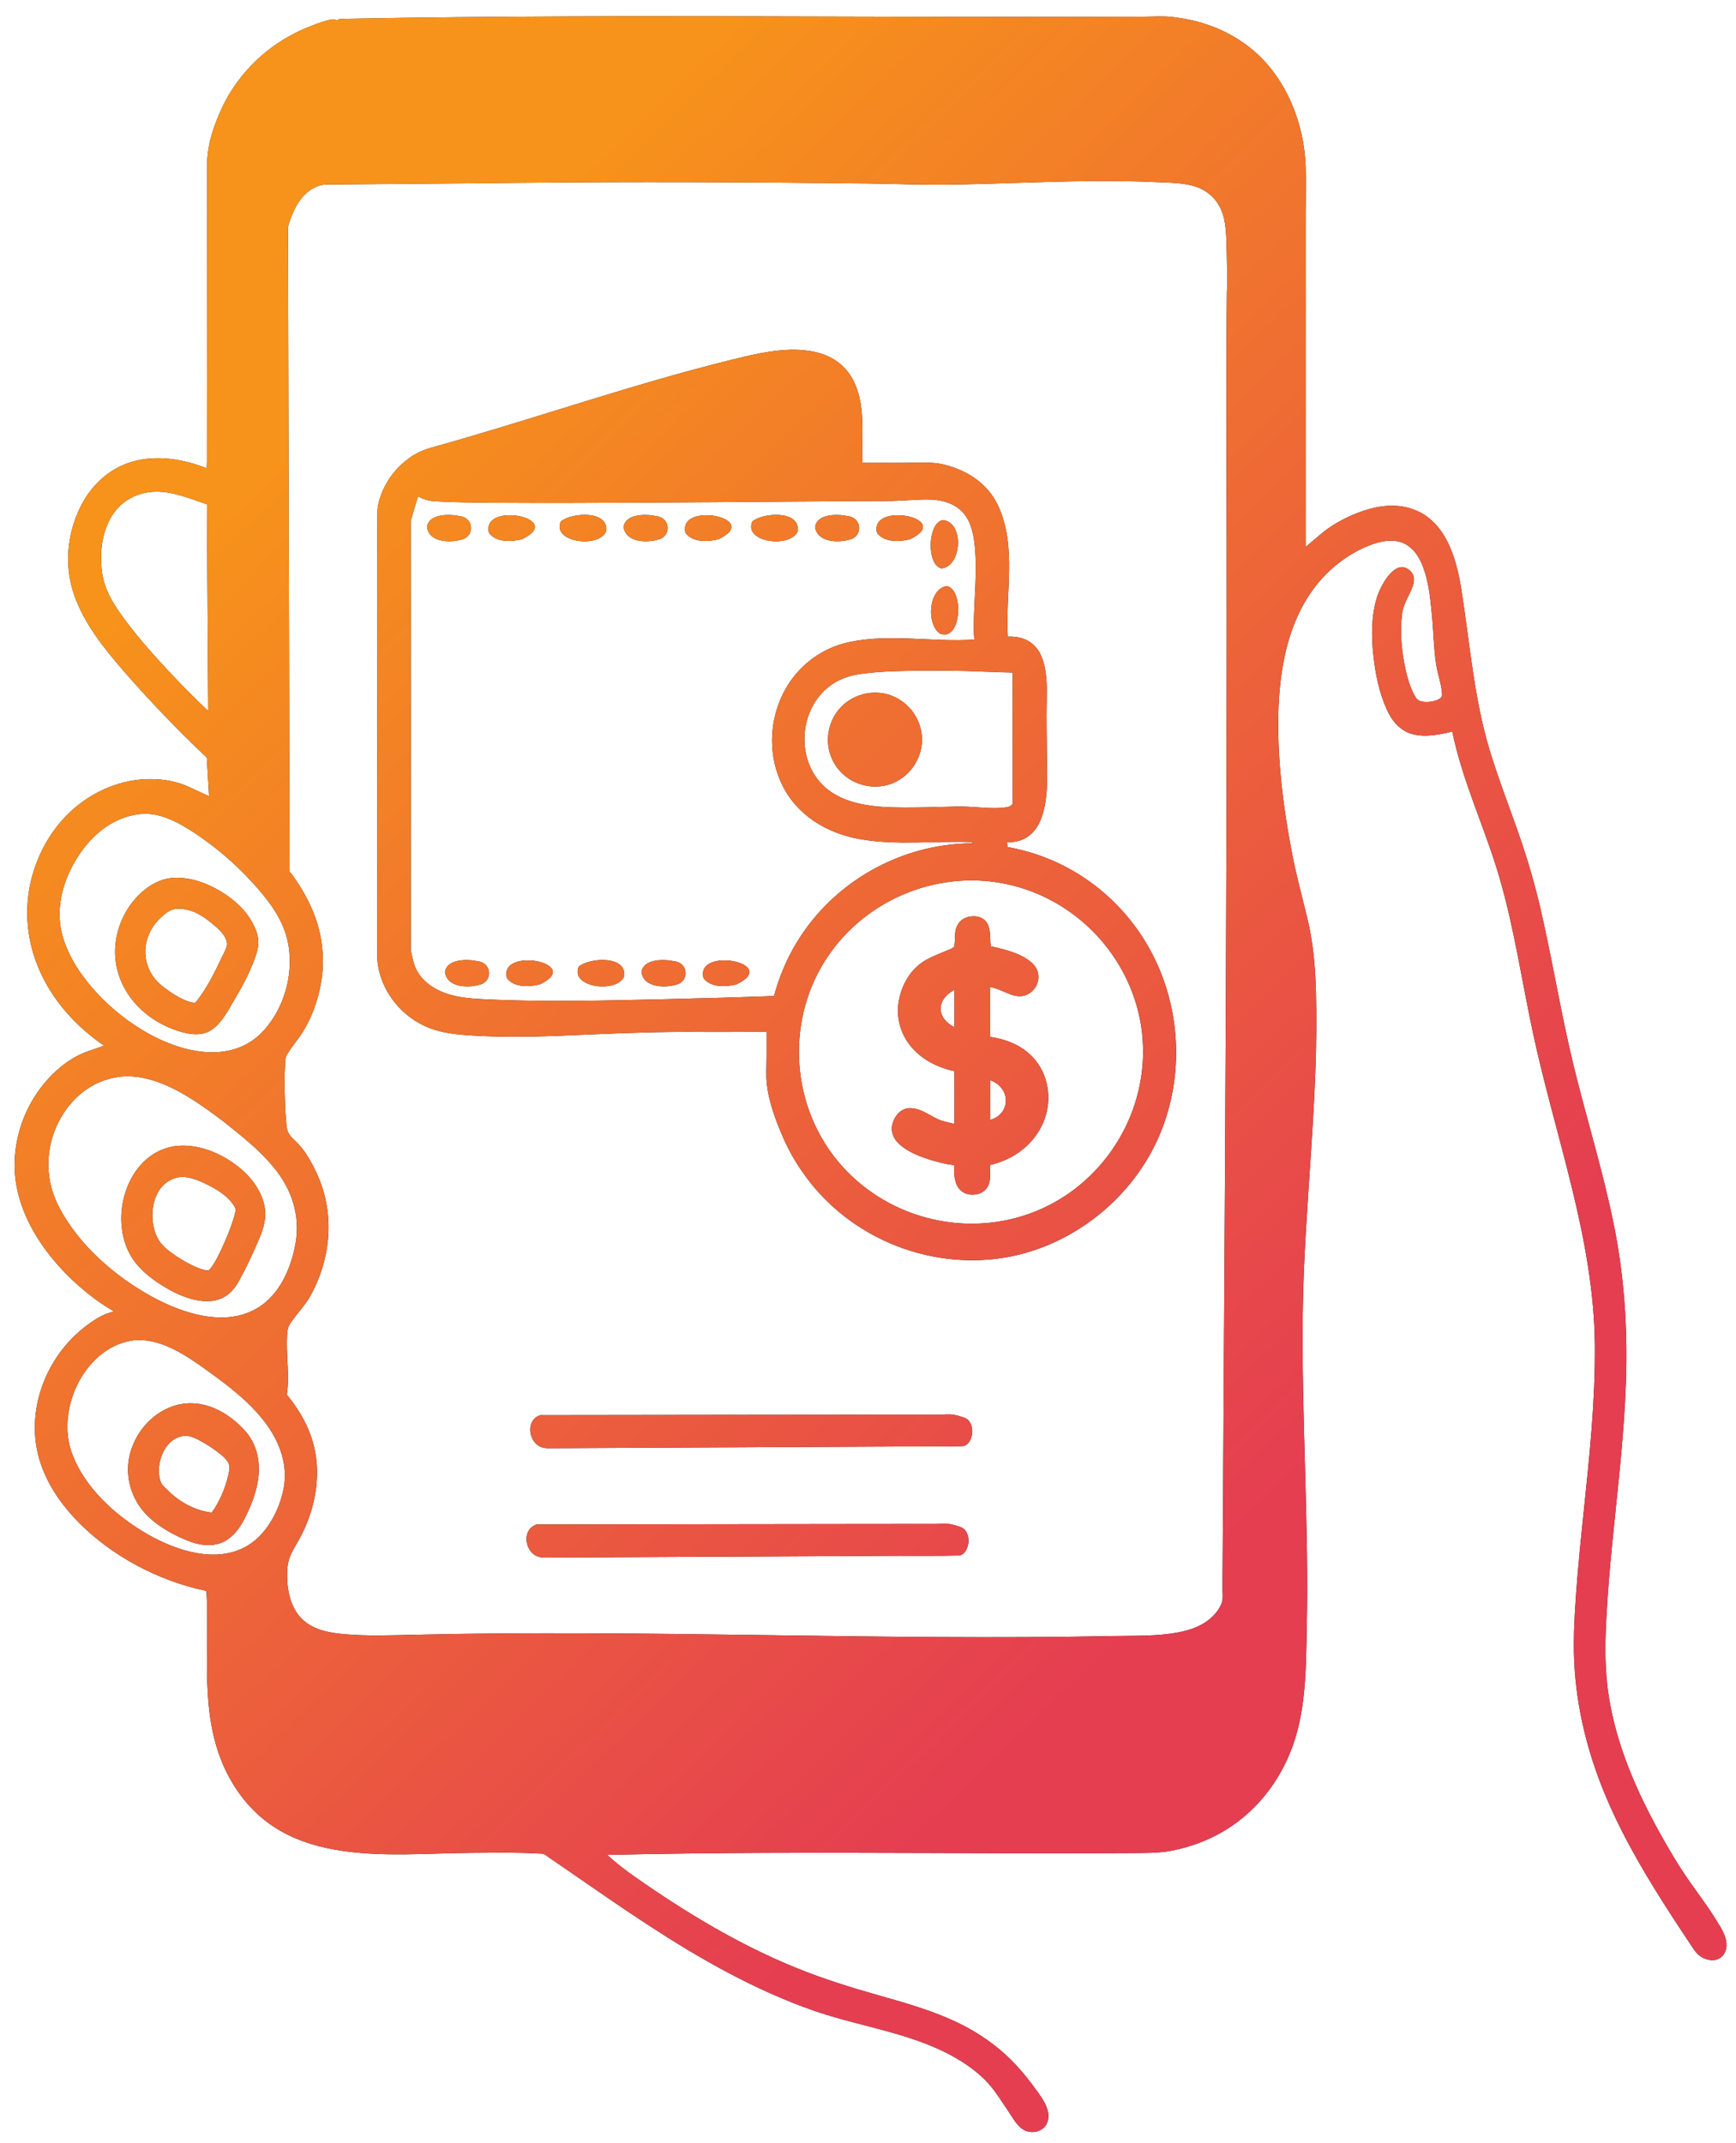
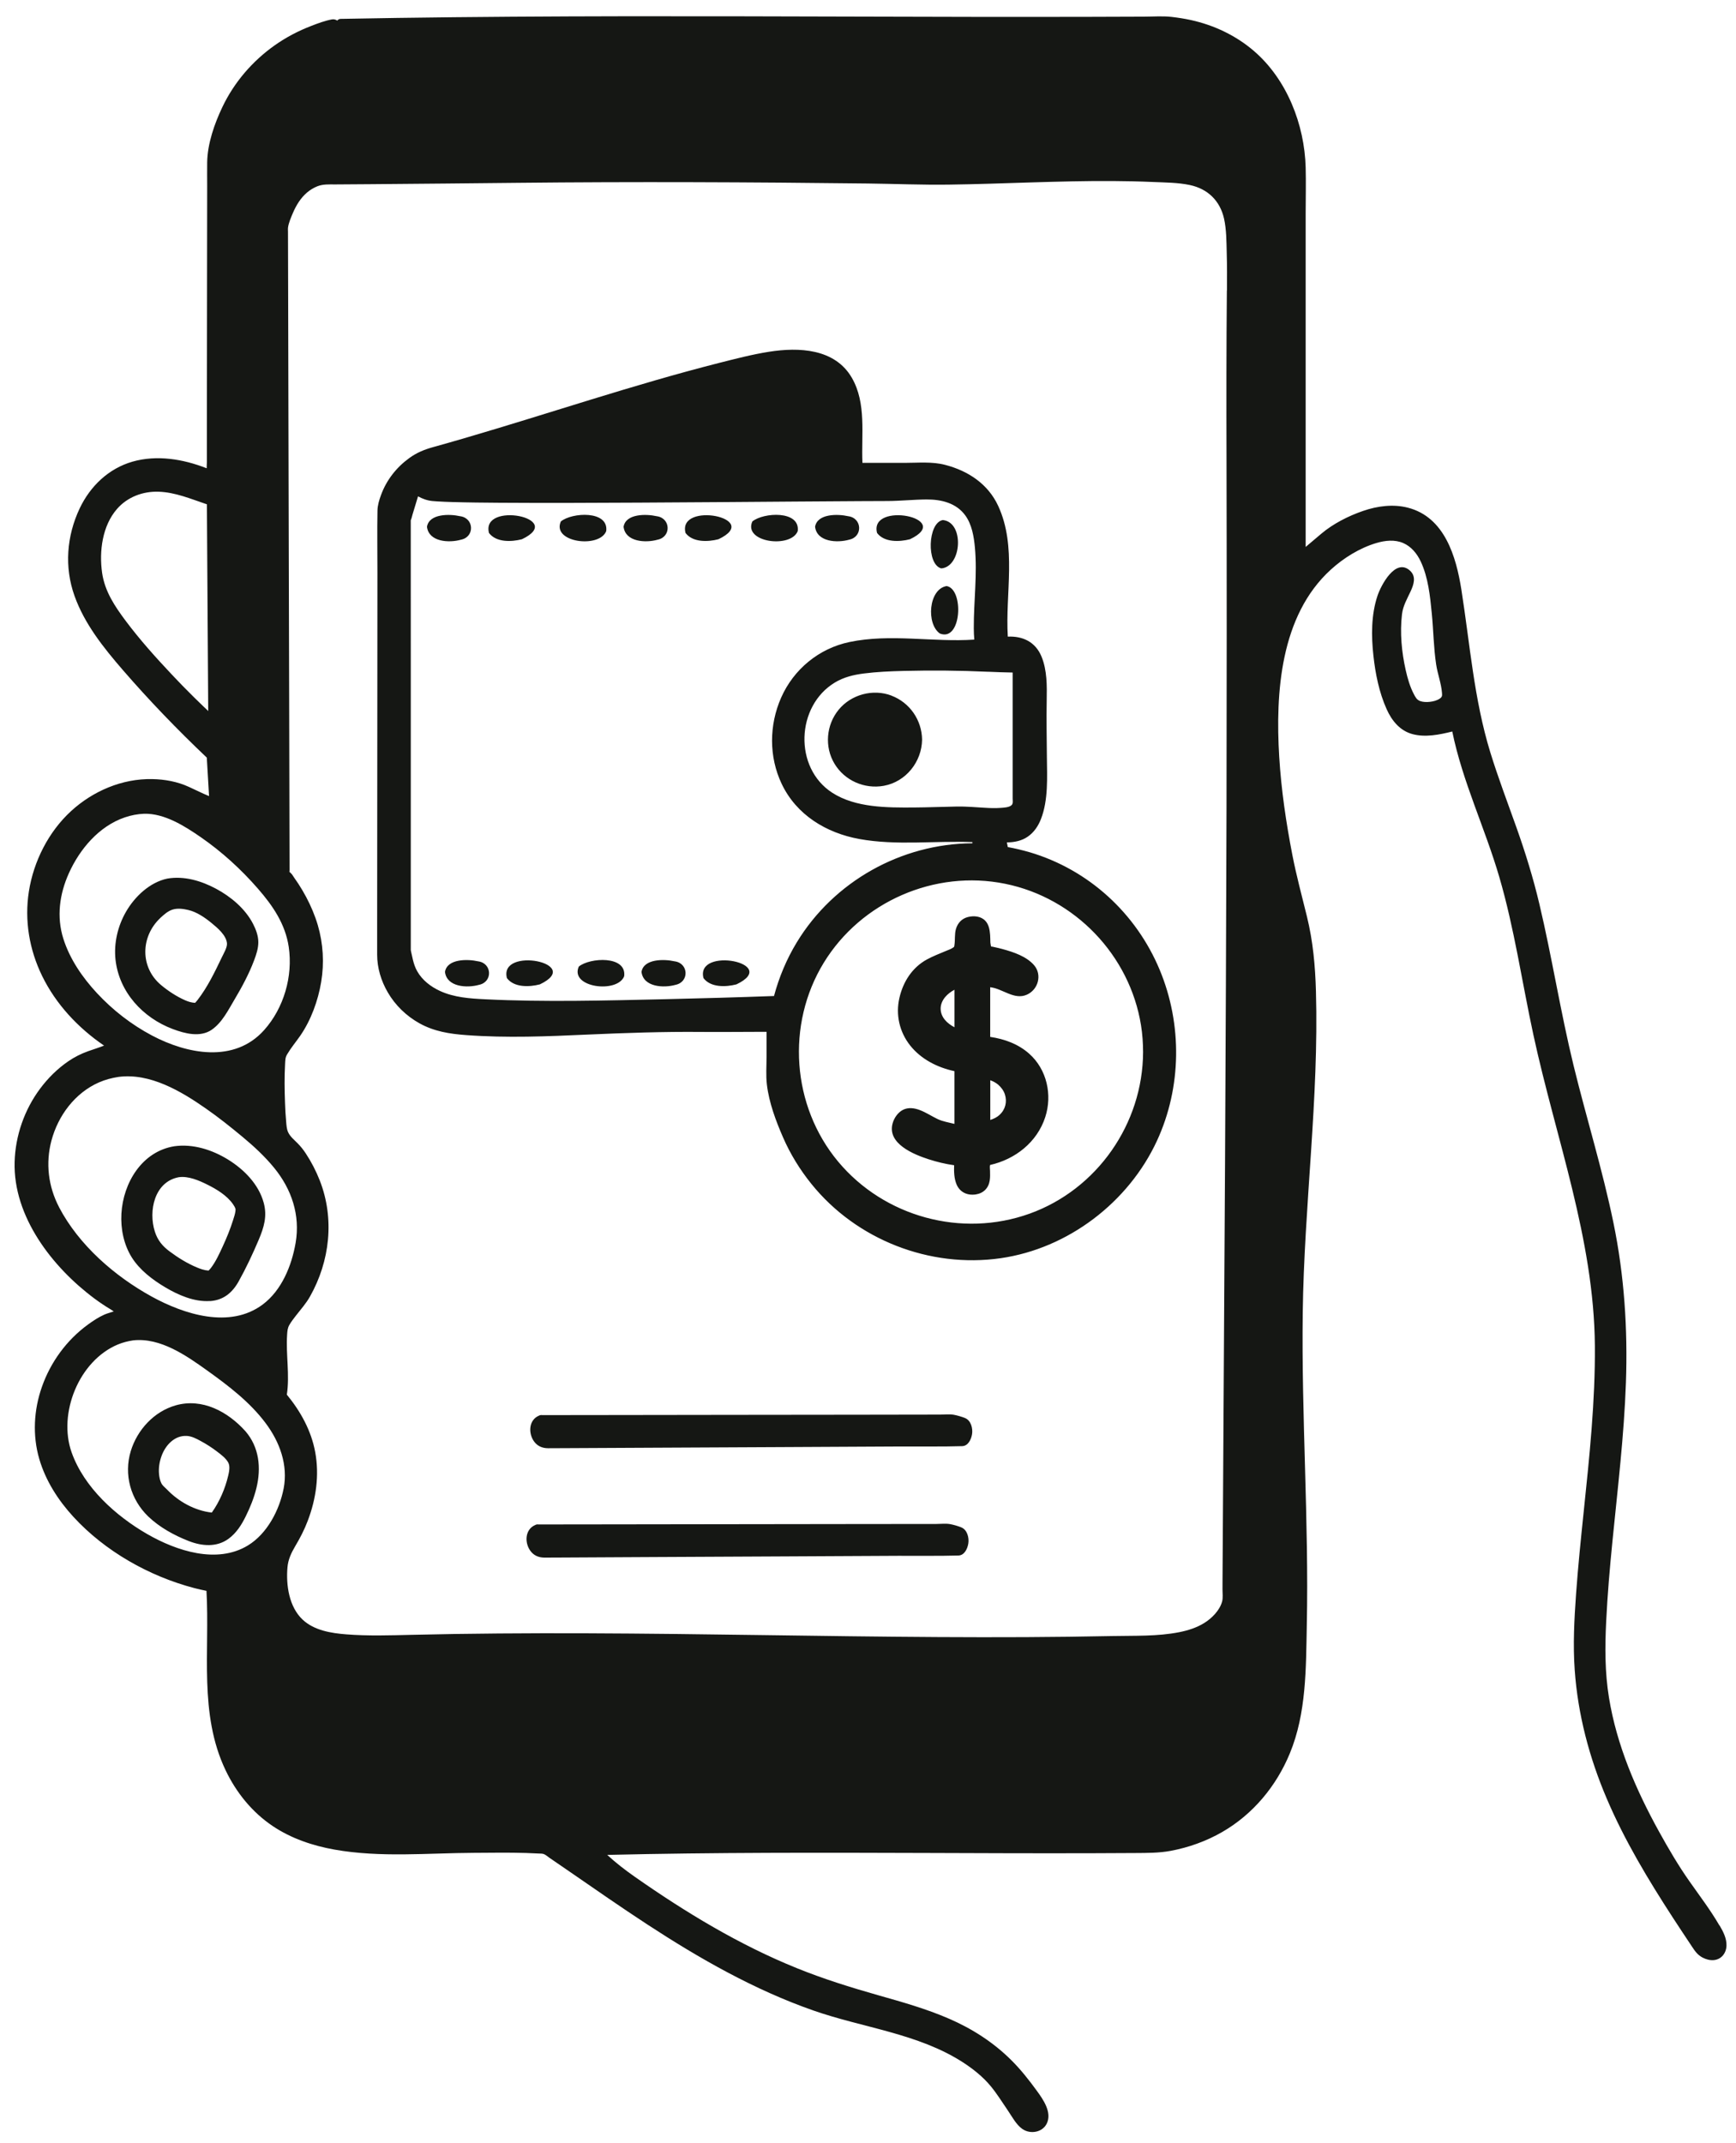
<svg xmlns="http://www.w3.org/2000/svg" width="64" height="79" viewBox="0 0 64 79" fill="none">
  <g clip-path="url(#clip0_878_1195)">
    <path d="M23.097 0.599C25.919 0.597 28.743 0.603 31.565 0.612C34.4 0.621 37.235 0.627 40.07 0.621C40.775 0.619 41.48 0.617 42.185 0.614C42.517 0.613 42.86 0.586 43.19 0.623C43.43 0.651 43.667 0.687 43.903 0.739C44.756 0.927 45.563 1.308 46.227 1.879C47.443 2.925 48.093 4.591 48.135 6.173C48.15 6.731 48.135 7.294 48.135 7.852V20.163C48.325 20.003 48.516 19.841 48.706 19.68C49.146 19.307 49.71 19.021 50.255 18.834C50.781 18.653 51.36 18.576 51.904 18.716C53.259 19.064 53.683 20.519 53.875 21.733C54.192 23.745 54.34 25.774 54.941 27.732C55.229 28.666 55.577 29.581 55.905 30.502C56.236 31.433 56.526 32.372 56.753 33.334C57.219 35.303 57.531 37.307 58.01 39.273C58.484 41.214 59.08 43.123 59.482 45.08C59.882 47.022 60.011 48.992 59.942 50.971C59.873 52.93 59.637 54.878 59.444 56.827C59.347 57.806 59.262 58.788 59.214 59.771C59.167 60.717 59.164 61.652 59.318 62.589C59.603 64.338 60.309 65.976 61.161 67.519C61.512 68.154 61.876 68.776 62.293 69.368C62.667 69.9 63.065 70.423 63.391 70.986L63.396 70.983C63.528 71.209 63.659 71.46 63.649 71.73C63.639 71.999 63.466 72.229 63.188 72.259C63.042 72.273 62.899 72.234 62.77 72.167C62.584 72.07 62.49 71.932 62.378 71.763C62.142 71.409 61.908 71.056 61.676 70.7C60.764 69.295 59.895 67.854 59.237 66.31C58.592 64.8 58.17 63.207 58.054 61.567C57.987 60.629 58.037 59.692 58.104 58.756C58.177 57.746 58.28 56.738 58.385 55.731C58.597 53.696 58.813 51.656 58.797 49.607C58.764 45.664 57.354 41.961 56.53 38.147C56.111 36.21 55.83 34.234 55.273 32.329C54.746 30.524 53.917 28.814 53.54 26.967C53.067 27.085 52.549 27.19 52.077 27.064C51.612 26.942 51.309 26.567 51.12 26.143C50.843 25.525 50.706 24.842 50.633 24.173C50.552 23.448 50.549 22.666 50.782 21.966C50.911 21.578 51.446 20.553 51.98 21.036C52.221 21.255 52.12 21.549 52.002 21.805C51.871 22.086 51.724 22.332 51.686 22.645C51.606 23.322 51.673 24.036 51.822 24.698C51.891 25.006 51.979 25.315 52.127 25.596C52.185 25.706 52.232 25.798 52.353 25.844C52.464 25.884 52.596 25.886 52.714 25.873C52.836 25.86 52.974 25.826 53.078 25.755C53.167 25.694 53.17 25.65 53.161 25.544C53.133 25.188 52.999 24.848 52.946 24.497C52.852 23.877 52.846 23.241 52.785 22.617C52.723 21.978 52.653 21.282 52.374 20.693C52.238 20.407 52.03 20.15 51.733 20.02C51.416 19.883 51.059 19.924 50.737 20.02C50.124 20.203 49.535 20.569 49.064 20.998C47.197 22.696 47.018 25.544 47.16 27.897C47.234 29.114 47.413 30.324 47.645 31.52C47.794 32.285 47.996 33.032 48.182 33.788C48.406 34.701 48.488 35.607 48.514 36.544C48.626 40.505 48.078 44.447 48.027 48.405C47.977 52.241 48.256 56.074 48.177 59.91C48.145 61.491 48.166 63.154 47.551 64.639C47.054 65.845 46.194 66.884 45.055 67.539C44.469 67.876 43.821 68.108 43.157 68.232C42.724 68.312 42.297 68.309 41.858 68.312C41.35 68.315 40.842 68.318 40.335 68.319C38.303 68.325 36.269 68.318 34.237 68.31C30.287 68.297 26.335 68.287 22.386 68.381C22.704 68.675 23.049 68.94 23.404 69.189C25.273 70.498 27.256 71.699 29.376 72.556C30.356 72.953 31.361 73.266 32.378 73.555C33.257 73.804 34.141 74.052 34.982 74.417C35.832 74.784 36.616 75.286 37.274 75.939C37.627 76.288 37.934 76.678 38.225 77.078C38.458 77.397 38.788 77.87 38.593 78.28C38.434 78.614 37.982 78.689 37.688 78.483C37.461 78.324 37.302 78.016 37.148 77.791C36.945 77.496 36.755 77.186 36.527 76.91C36.242 76.564 35.877 76.273 35.501 76.029C33.846 74.961 31.813 74.756 29.986 74.117C27.805 73.354 25.785 72.2 23.858 70.941C22.887 70.307 21.934 69.642 20.979 68.984C20.738 68.819 20.498 68.653 20.256 68.488C20.191 68.443 20.122 68.378 20.047 68.35C19.988 68.329 19.913 68.333 19.85 68.33C19.697 68.323 19.544 68.315 19.39 68.31C18.754 68.29 18.116 68.302 17.48 68.305C15.767 68.312 14.027 68.487 12.329 68.185C11.528 68.042 10.738 67.776 10.059 67.321C9.297 66.811 8.711 66.086 8.317 65.261C7.325 63.184 7.738 60.865 7.612 58.647C7.46 58.617 7.308 58.582 7.157 58.543C5.493 58.104 3.873 57.188 2.707 55.919C2.144 55.306 1.681 54.586 1.447 53.782C1.194 52.913 1.245 51.979 1.545 51.127C1.866 50.212 2.458 49.4 3.245 48.828C3.433 48.691 3.636 48.557 3.849 48.462C3.959 48.414 4.079 48.386 4.194 48.346C4.143 48.313 4.099 48.283 4.087 48.275C3.877 48.151 3.677 48.015 3.482 47.871C1.933 46.718 0.482 44.854 0.539 42.834C0.565 41.869 0.901 40.907 1.479 40.133C1.77 39.743 2.117 39.399 2.519 39.123C2.746 38.967 2.989 38.846 3.248 38.753C3.444 38.683 3.643 38.623 3.836 38.546C2.879 37.892 2.062 37.022 1.552 35.976C1.08 35.008 0.897 33.928 1.065 32.861C1.239 31.753 1.789 30.663 2.62 29.901C3.429 29.16 4.505 28.699 5.612 28.721C6.073 28.729 6.54 28.814 6.96 29.007C7.141 29.09 7.321 29.177 7.504 29.261C7.571 29.291 7.638 29.32 7.707 29.348C7.679 28.875 7.651 28.402 7.624 27.93C6.54 26.901 5.503 25.826 4.524 24.695C3.815 23.875 3.116 23.001 2.748 21.97C2.367 20.906 2.456 19.758 2.939 18.739C3.327 17.922 4.004 17.272 4.883 17.019C5.785 16.761 6.752 16.924 7.612 17.26C7.616 17.258 7.619 17.255 7.622 17.254C7.617 17.178 7.627 17.098 7.627 17.026V16.51C7.628 15.983 7.628 15.458 7.628 14.932C7.631 13.493 7.632 12.053 7.633 10.613C7.635 9.363 7.637 8.112 7.638 6.861C7.638 6.568 7.634 6.276 7.638 5.984C7.649 5.294 7.905 4.562 8.199 3.945C8.632 3.036 9.303 2.254 10.126 1.672C10.544 1.376 11.002 1.137 11.48 0.953C11.723 0.86 11.983 0.761 12.241 0.715C12.316 0.702 12.377 0.724 12.434 0.759C12.463 0.721 12.506 0.696 12.558 0.696C13.25 0.683 13.944 0.671 14.635 0.661C17.456 0.62 20.277 0.604 23.097 0.599ZM41.019 6.674C40.014 6.668 39.011 6.695 38.008 6.725C37.001 6.756 35.995 6.793 34.989 6.806C33.99 6.82 32.993 6.777 31.996 6.765C27.687 6.714 23.377 6.695 19.069 6.74C18.193 6.749 17.316 6.758 16.44 6.766C15.514 6.775 14.589 6.784 13.663 6.79C13.224 6.793 12.786 6.796 12.347 6.799C12.125 6.799 11.911 6.785 11.701 6.867C11.562 6.922 11.43 7.003 11.316 7.1C11.086 7.297 10.923 7.562 10.804 7.838C10.733 8.005 10.639 8.217 10.617 8.396C10.611 8.442 10.617 8.492 10.617 8.537C10.62 9.3 10.621 10.063 10.623 10.826C10.626 12.253 10.63 13.68 10.633 15.106C10.638 16.863 10.642 18.62 10.646 20.377C10.65 22.133 10.655 23.89 10.66 25.646C10.663 27.059 10.667 28.471 10.67 29.884C10.672 30.611 10.674 31.339 10.675 32.067C10.675 32.089 10.67 32.126 10.671 32.153C10.678 32.137 10.738 32.204 10.734 32.202C10.772 32.233 10.803 32.295 10.832 32.336C10.889 32.415 10.944 32.496 10.998 32.578C11.101 32.737 11.198 32.901 11.287 33.068C11.462 33.398 11.61 33.746 11.716 34.105C11.915 34.785 11.957 35.499 11.841 36.198C11.727 36.887 11.464 37.612 11.065 38.188C10.907 38.414 10.727 38.628 10.587 38.866C10.513 38.989 10.519 39.078 10.51 39.225C10.483 39.701 10.49 40.181 10.508 40.658C10.516 40.887 10.527 41.116 10.549 41.344C10.56 41.472 10.566 41.615 10.62 41.735C10.693 41.898 10.846 42.02 10.968 42.144C11.082 42.258 11.179 42.379 11.268 42.514C11.477 42.83 11.651 43.168 11.789 43.519C12.34 44.927 12.164 46.494 11.426 47.8C11.284 48.052 11.089 48.271 10.911 48.499C10.825 48.61 10.737 48.722 10.667 48.845C10.601 48.96 10.593 49.072 10.585 49.203C10.536 49.941 10.686 50.68 10.575 51.414C11.082 52.031 11.476 52.743 11.621 53.535C11.777 54.385 11.653 55.257 11.347 56.06C11.222 56.393 11.062 56.701 10.88 57.006C10.736 57.251 10.623 57.491 10.598 57.778C10.541 58.435 10.654 59.238 11.16 59.711C11.584 60.106 12.204 60.206 12.761 60.25C13.568 60.314 14.373 60.287 15.18 60.268C16.248 60.242 17.317 60.226 18.385 60.218C20.542 60.2 22.7 60.213 24.856 60.236C29.178 60.283 33.5 60.375 37.823 60.353C38.883 60.347 39.943 60.335 41.002 60.313C41.819 60.296 42.671 60.33 43.477 60.17C43.799 60.106 44.117 60.005 44.396 59.832C44.674 59.66 44.967 59.367 45.054 59.042C45.092 58.906 45.069 58.742 45.069 58.602C45.071 58.481 45.07 58.36 45.07 58.239C45.071 57.972 45.073 57.706 45.075 57.439L45.085 55.841C45.111 51.503 45.139 47.164 45.163 42.826C45.186 38.486 45.206 34.143 45.217 29.803C45.225 25.487 45.228 21.171 45.217 16.855C45.211 14.807 45.211 12.759 45.23 10.711L45.234 10.708C45.238 10.245 45.238 9.781 45.225 9.318C45.214 8.902 45.216 8.467 45.126 8.06C44.978 7.401 44.526 6.961 43.864 6.821C43.424 6.728 42.952 6.729 42.505 6.709C42.01 6.687 41.515 6.677 41.019 6.674ZM34.526 56.181C34.687 56.181 34.863 56.159 35.022 56.186C35.158 56.21 35.312 56.256 35.44 56.306H35.436C35.657 56.39 35.733 56.686 35.698 56.902C35.666 57.101 35.552 57.338 35.334 57.344C34.593 57.365 33.85 57.351 33.11 57.355C31.681 57.363 30.251 57.37 28.822 57.377C27.262 57.384 25.705 57.393 24.145 57.4L20.755 57.418C20.526 57.418 20.297 57.421 20.067 57.421C19.854 57.419 19.672 57.342 19.547 57.164C19.33 56.856 19.36 56.376 19.731 56.22C19.737 56.215 19.742 56.214 19.75 56.211C19.756 56.209 19.76 56.206 19.764 56.205C19.796 56.195 19.824 56.193 19.849 56.199H19.925C20.752 56.199 21.577 56.196 22.402 56.196C23.871 56.195 25.338 56.192 26.807 56.19L31.422 56.184C32.457 56.183 33.492 56.181 34.526 56.181ZM4.911 49.412C4.718 49.441 4.528 49.489 4.348 49.563C2.91 50.161 2.129 52.107 2.642 53.547C3.102 54.838 4.271 55.888 5.432 56.556C6.499 57.169 7.994 57.67 9.141 56.972C9.848 56.542 10.301 55.669 10.455 54.882H10.456C10.625 54.003 10.313 53.156 9.788 52.457C9.21 51.687 8.428 51.09 7.651 50.533C6.873 49.976 5.92 49.304 4.911 49.412ZM6.471 51.81C7.457 51.528 8.398 52.04 9.046 52.759C9.558 53.351 9.634 54.113 9.454 54.854C9.366 55.215 9.226 55.562 9.062 55.894C8.907 56.211 8.715 56.516 8.425 56.727C7.988 57.047 7.443 56.999 6.962 56.812C6.429 56.605 5.88 56.304 5.466 55.906C4.815 55.28 4.557 54.358 4.822 53.491C5.06 52.712 5.677 52.038 6.471 51.81ZM6.886 52.935C6.43 52.912 6.095 53.283 5.953 53.682C5.877 53.894 5.842 54.119 5.863 54.344C5.873 54.454 5.897 54.576 5.947 54.677C5.992 54.77 6.079 54.831 6.151 54.905C6.58 55.356 7.182 55.692 7.808 55.761C8.092 55.365 8.3 54.877 8.41 54.412V54.415C8.445 54.265 8.49 54.062 8.417 53.922C8.33 53.757 8.148 53.623 8.005 53.514C7.812 53.365 7.604 53.233 7.39 53.118C7.234 53.033 7.066 52.946 6.886 52.935ZM34.664 52.149C34.825 52.149 35 52.127 35.16 52.155C35.296 52.18 35.449 52.226 35.578 52.275H35.574C35.795 52.36 35.871 52.656 35.836 52.872C35.803 53.07 35.689 53.306 35.471 53.312C34.731 53.334 33.988 53.32 33.248 53.324C31.818 53.331 30.389 53.338 28.96 53.346C27.4 53.353 25.842 53.362 24.283 53.369C23.153 53.375 22.022 53.381 20.892 53.386C20.664 53.387 20.434 53.389 20.205 53.389C19.991 53.388 19.81 53.311 19.684 53.133C19.468 52.825 19.497 52.344 19.869 52.188C19.876 52.184 19.882 52.182 19.889 52.179C19.894 52.178 19.898 52.175 19.902 52.174C19.934 52.163 19.962 52.162 19.987 52.168H20.063C20.89 52.168 21.715 52.165 22.54 52.165C24.009 52.163 25.476 52.16 26.945 52.159C28.483 52.157 30.022 52.156 31.559 52.154C32.595 52.153 33.629 52.149 34.664 52.149ZM7.596 40.87C6.681 40.23 5.53 39.544 4.363 39.701C4.119 39.739 3.879 39.802 3.652 39.901C2.764 40.289 2.141 41.128 1.896 42.05C1.675 42.883 1.78 43.743 2.178 44.503V44.506C2.91 45.9 4.223 47.044 5.59 47.797C6.784 48.453 8.471 48.998 9.685 48.091C10.387 47.565 10.753 46.659 10.898 45.821C11.075 44.798 10.751 43.836 10.1 43.044C9.758 42.627 9.359 42.258 8.945 41.914C8.508 41.551 8.063 41.195 7.596 40.87ZM6.423 42.257C7.115 42.159 7.82 42.386 8.405 42.746C8.994 43.109 9.538 43.658 9.722 44.341C9.857 44.837 9.73 45.248 9.539 45.702C9.318 46.223 9.077 46.739 8.802 47.232C8.568 47.654 8.241 47.931 7.741 47.965L7.739 47.962C7.16 48.001 6.567 47.741 6.082 47.451C5.619 47.175 5.15 46.818 4.86 46.357C4.562 45.882 4.444 45.297 4.476 44.74C4.541 43.608 5.23 42.452 6.423 42.257ZM6.59 43.398C5.69 43.566 5.466 44.647 5.709 45.404C5.811 45.724 5.991 45.94 6.256 46.136C6.566 46.367 6.906 46.578 7.263 46.726C7.391 46.779 7.522 46.827 7.66 46.837C7.707 46.84 7.688 46.841 7.698 46.831C7.723 46.805 7.748 46.78 7.77 46.751C7.954 46.513 8.086 46.22 8.212 45.947C8.356 45.635 8.488 45.313 8.591 44.985C8.625 44.88 8.668 44.747 8.679 44.651C8.682 44.629 8.684 44.606 8.684 44.584V44.578C8.668 44.511 8.628 44.447 8.589 44.391C8.366 44.072 7.992 43.844 7.65 43.674C7.344 43.52 6.942 43.346 6.59 43.398ZM28.351 12.968C29.45 12.794 30.778 12.848 31.403 13.925C31.949 14.866 31.749 16.02 31.795 17.064H33.345C33.837 17.064 34.363 17.011 34.842 17.137C35.692 17.357 36.427 17.842 36.801 18.653C37.493 20.154 37.057 21.875 37.154 23.469C37.703 23.445 38.174 23.66 38.399 24.21C38.604 24.712 38.598 25.288 38.588 25.82C38.574 26.522 38.59 27.219 38.595 27.921C38.603 28.655 38.649 29.49 38.379 30.187C38.278 30.448 38.123 30.683 37.889 30.844C37.664 31 37.39 31.053 37.12 31.055C37.132 31.112 37.142 31.171 37.154 31.227C37.422 31.277 37.689 31.339 37.951 31.416H37.954C40.133 32.058 41.886 33.668 42.755 35.756C43.589 37.76 43.565 40.083 42.652 42.057C41.603 44.326 39.375 46.026 36.889 46.384C34.276 46.759 31.571 45.702 29.915 43.647C29.491 43.122 29.135 42.545 28.866 41.925C28.601 41.316 28.352 40.651 28.273 39.988C28.232 39.647 28.26 39.291 28.26 38.95V38.039H27.82C27.162 38.04 26.502 38.048 25.843 38.042C24.452 38.029 23.068 38.078 21.679 38.139C20.184 38.207 18.682 38.27 17.187 38.159C16.58 38.115 16.004 38.025 15.464 37.724C14.982 37.456 14.571 37.059 14.295 36.582C14.049 36.16 13.904 35.68 13.904 35.191V34.201C13.905 32.936 13.907 31.669 13.907 30.404C13.908 28.772 13.911 27.14 13.911 25.508C13.911 24.043 13.914 22.58 13.914 21.115C13.915 20.351 13.901 19.586 13.916 18.823C13.92 18.628 13.978 18.433 14.046 18.251C14.247 17.699 14.613 17.231 15.088 16.887C15.365 16.685 15.644 16.573 15.971 16.482C16.355 16.376 16.738 16.266 17.121 16.154C17.903 15.925 18.685 15.689 19.465 15.448C21.02 14.97 22.571 14.479 24.134 14.028C24.912 13.803 25.695 13.587 26.48 13.387C27.099 13.231 27.721 13.067 28.351 12.968ZM37.054 32.58C34.459 32.053 31.744 33.241 30.367 35.495C28.977 37.769 29.188 40.772 30.899 42.823C32.599 44.86 35.453 45.641 37.956 44.742L37.954 44.743C40.45 43.847 42.131 41.423 42.141 38.788C42.14 38.457 42.118 38.123 42.065 37.797C41.651 35.213 39.626 33.101 37.054 32.58ZM35.685 33.806C35.903 33.752 36.158 33.773 36.32 33.94C36.455 34.077 36.488 34.281 36.502 34.465C36.509 34.558 36.508 34.652 36.511 34.745C36.513 34.789 36.529 34.844 36.535 34.892C36.577 34.894 36.628 34.909 36.671 34.918C36.769 34.938 36.865 34.962 36.961 34.988C37.366 35.099 37.846 35.257 38.127 35.587C38.423 35.937 38.278 36.481 37.857 36.669C37.388 36.877 36.963 36.444 36.505 36.394V38.225C37.034 38.303 37.541 38.487 37.945 38.847C38.596 39.427 38.8 40.364 38.535 41.181C38.235 42.106 37.432 42.737 36.5 42.947C36.485 43.016 36.497 43.099 36.499 43.162C36.502 43.282 36.506 43.403 36.487 43.522C36.443 43.802 36.254 43.991 35.971 44.033C35.661 44.078 35.386 43.954 35.263 43.659C35.173 43.439 35.167 43.194 35.175 42.956C34.857 42.912 34.541 42.835 34.237 42.737C33.691 42.561 32.699 42.161 32.907 41.414C32.962 41.217 33.096 41.017 33.28 40.919C33.482 40.811 33.719 40.847 33.923 40.928C34.147 41.015 34.346 41.148 34.561 41.252C34.759 41.347 34.975 41.377 35.186 41.432V39.488C34.56 39.354 33.959 39.05 33.556 38.544C33.158 38.043 33.014 37.404 33.159 36.783C33.296 36.189 33.631 35.666 34.171 35.371C34.399 35.247 34.644 35.153 34.883 35.053C34.97 35.017 35.068 34.984 35.145 34.928C35.179 34.904 35.176 34.91 35.186 34.843C35.217 34.643 35.186 34.44 35.243 34.243C35.307 34.026 35.461 33.861 35.685 33.806ZM36.508 41.287C36.636 41.246 36.758 41.186 36.851 41.1H36.849C37.067 40.901 37.134 40.617 37.047 40.346C37.004 40.212 36.915 40.085 36.793 39.981C36.712 39.914 36.613 39.862 36.508 39.823V41.287ZM5.312 29.999C5.069 30.009 4.832 30.054 4.601 30.133C3.652 30.456 2.941 31.299 2.54 32.19C2.193 32.958 2.08 33.796 2.335 34.604C2.573 35.359 3.04 36.035 3.574 36.611C4.156 37.237 4.841 37.77 5.597 38.171C6.898 38.861 8.638 39.202 9.735 37.977C10.465 37.162 10.803 35.99 10.645 34.911C10.521 34.066 10.057 33.389 9.507 32.758C8.888 32.047 8.178 31.399 7.401 30.862C6.807 30.452 6.064 29.98 5.312 29.999ZM6.171 32.389C6.789 32.283 7.422 32.472 7.966 32.764C8.512 33.057 9.036 33.494 9.326 34.052C9.433 34.257 9.523 34.496 9.523 34.731C9.525 34.959 9.448 35.19 9.369 35.4C9.179 35.905 8.921 36.385 8.646 36.847C8.418 37.231 8.185 37.703 7.804 37.962H7.806C7.381 38.251 6.817 38.104 6.374 37.937C5.266 37.523 4.389 36.573 4.258 35.375C4.193 34.769 4.341 34.141 4.644 33.614C4.966 33.054 5.521 32.525 6.171 32.389ZM35.187 36.487C35.057 36.557 34.937 36.646 34.842 36.76C34.739 36.884 34.678 37.034 34.678 37.179C34.677 37.328 34.731 37.473 34.837 37.599C34.933 37.714 35.056 37.8 35.187 37.87V36.487ZM6.938 33.546C6.754 33.503 6.546 33.474 6.362 33.532C6.185 33.587 6.041 33.721 5.906 33.844V33.846C5.183 34.528 5.157 35.661 5.938 36.314C6.204 36.536 6.511 36.737 6.829 36.877C6.947 36.929 7.063 36.962 7.191 36.97C7.197 36.962 7.205 36.957 7.211 36.951C7.234 36.926 7.256 36.9 7.278 36.872C7.644 36.402 7.919 35.834 8.174 35.3C8.243 35.154 8.379 34.93 8.368 34.78C8.344 34.478 8.016 34.205 7.8 34.028C7.553 33.825 7.254 33.619 6.938 33.546ZM15.376 18.414C15.319 18.601 15.263 18.789 15.206 18.975C15.187 19.038 15.175 19.11 15.147 19.17C15.144 19.174 15.143 19.178 15.143 19.18V20.289C15.145 21.567 15.144 22.843 15.144 24.12V35.023C15.147 35.036 15.156 35.082 15.156 35.088C15.16 35.111 15.166 35.133 15.171 35.155C15.187 35.231 15.205 35.305 15.222 35.381C15.259 35.532 15.305 35.674 15.384 35.811C15.573 36.138 15.877 36.372 16.215 36.529C16.743 36.774 17.326 36.811 17.898 36.839C20.094 36.947 22.303 36.885 24.501 36.836C25.845 36.805 27.189 36.767 28.534 36.718V36.721C28.72 36.026 29 35.355 29.375 34.739C30.74 32.492 33.225 31.104 35.849 31.087V31.045C34.461 30.989 33.059 31.179 31.68 30.93C30.46 30.708 29.362 30.042 28.818 28.898C28.343 27.899 28.353 26.728 28.797 25.72C29.26 24.671 30.193 23.903 31.318 23.668C32.834 23.351 34.389 23.682 35.919 23.579C35.907 23.439 35.9 23.297 35.9 23.157C35.897 22.165 36.033 21.172 35.941 20.181C35.904 19.78 35.83 19.338 35.589 19.004C35.255 18.541 34.697 18.409 34.156 18.413C33.678 18.416 33.201 18.468 32.722 18.47C32.39 18.47 32.058 18.473 31.726 18.474C30.919 18.479 30.111 18.484 29.303 18.49C27.397 18.505 25.492 18.519 23.586 18.529C21.862 18.538 20.139 18.546 18.416 18.534C17.835 18.53 17.254 18.525 16.674 18.508C16.489 18.502 16.305 18.496 16.121 18.484C16.059 18.48 15.996 18.475 15.934 18.47C15.736 18.449 15.573 18.385 15.411 18.298C15.399 18.335 15.387 18.375 15.376 18.414ZM21.338 35.633C21.745 35.296 23.108 35.219 23.011 35.989C22.76 36.634 20.995 36.407 21.338 35.633ZM16.405 35.829C16.485 35.339 17.243 35.352 17.625 35.439C18.145 35.506 18.171 36.203 17.659 36.306C17.224 36.429 16.472 36.393 16.405 35.829ZM23.65 35.829C23.73 35.339 24.488 35.352 24.87 35.439C25.39 35.506 25.416 36.203 24.904 36.306C24.47 36.429 23.718 36.393 23.65 35.829ZM18.688 36.058C18.384 34.878 21.552 35.504 19.903 36.289C19.514 36.389 18.954 36.411 18.688 36.058ZM25.935 36.058C25.631 34.878 28.799 35.504 27.15 36.289C26.761 36.389 26.201 36.411 25.935 36.058ZM33.301 24.734C32.817 24.746 32.328 24.767 31.847 24.828C31.47 24.876 31.113 24.961 30.784 25.158C29.343 26.023 29.256 28.305 30.683 29.225C31.543 29.78 32.706 29.774 33.692 29.768C34.22 29.765 34.747 29.742 35.274 29.733C35.619 29.727 35.953 29.758 36.297 29.778C36.493 29.79 36.69 29.798 36.886 29.783C37.004 29.774 37.213 29.768 37.3 29.675C37.354 29.618 37.333 29.509 37.333 29.434V24.793C37.033 24.788 36.734 24.777 36.434 24.764L36.432 24.765C35.389 24.717 34.344 24.708 33.301 24.734ZM30.919 26.163C31.38 25.601 32.185 25.385 32.865 25.643V25.645C33.542 25.902 33.984 26.547 33.994 27.267C33.982 28.084 33.398 28.821 32.581 28.969C31.868 29.097 31.137 28.776 30.764 28.153C30.39 27.529 30.459 26.723 30.919 26.163ZM5.838 18.127C5.261 18.109 4.694 18.325 4.314 18.762C3.77 19.386 3.652 20.324 3.764 21.116C3.862 21.802 4.234 22.354 4.642 22.899C5.159 23.588 5.736 24.232 6.326 24.858C6.596 25.146 6.872 25.429 7.153 25.706C7.267 25.818 7.381 25.93 7.497 26.04C7.551 26.091 7.604 26.144 7.66 26.195V26.198C7.664 26.202 7.671 26.208 7.676 26.214C7.675 25.986 7.672 25.757 7.672 25.529C7.661 24.083 7.653 22.639 7.644 21.193C7.638 20.327 7.633 19.458 7.628 18.592C7.046 18.396 6.458 18.144 5.838 18.127ZM34.898 21.605C35.546 21.712 35.453 23.673 34.651 23.355C34.142 23.005 34.229 21.717 34.898 21.605ZM34.759 19.172C35.56 19.249 35.462 20.892 34.703 20.954C34.147 20.814 34.201 19.266 34.759 19.172ZM20.676 19.224C21.083 18.886 22.446 18.809 22.349 19.58C22.098 20.225 20.333 19.998 20.676 19.224ZM27.736 19.224C28.143 18.886 29.505 18.809 29.409 19.58C29.157 20.225 27.392 19.998 27.736 19.224ZM15.741 19.42C15.821 18.93 16.579 18.943 16.961 19.03C17.481 19.097 17.507 19.794 16.995 19.896C16.56 20.02 15.809 19.984 15.741 19.42ZM22.989 19.42C23.069 18.93 23.827 18.943 24.209 19.03C24.729 19.097 24.755 19.794 24.243 19.896C23.808 20.02 23.056 19.984 22.989 19.42ZM30.049 19.42C30.13 18.93 30.887 18.943 31.269 19.03C31.79 19.097 31.815 19.794 31.303 19.896C30.869 20.02 30.117 19.984 30.049 19.42ZM18.027 19.648C17.723 18.468 20.89 19.094 19.242 19.879C18.853 19.979 18.293 20.001 18.027 19.648ZM25.273 19.648C24.969 18.468 28.136 19.094 26.488 19.879C26.099 19.979 25.539 20.001 25.273 19.648ZM32.334 19.648C32.03 18.468 35.197 19.094 33.548 19.879C33.159 19.979 32.6 20.001 32.334 19.648Z" fill="#151714" />
-     <path d="M23.097 0.599C25.919 0.597 28.743 0.603 31.565 0.612C34.4 0.621 37.235 0.627 40.07 0.621C40.775 0.619 41.48 0.617 42.185 0.614C42.517 0.613 42.86 0.586 43.19 0.623C43.43 0.651 43.667 0.687 43.903 0.739C44.756 0.927 45.563 1.308 46.227 1.879C47.443 2.925 48.093 4.591 48.135 6.173C48.15 6.731 48.135 7.294 48.135 7.852V20.163C48.325 20.003 48.516 19.841 48.706 19.68C49.146 19.307 49.71 19.021 50.255 18.834C50.781 18.653 51.36 18.576 51.904 18.716C53.259 19.064 53.683 20.519 53.875 21.733C54.192 23.745 54.34 25.774 54.941 27.732C55.229 28.666 55.577 29.581 55.905 30.502C56.236 31.433 56.526 32.372 56.753 33.334C57.219 35.303 57.531 37.307 58.01 39.273C58.484 41.214 59.08 43.123 59.482 45.08C59.882 47.022 60.011 48.992 59.942 50.971C59.873 52.93 59.637 54.878 59.444 56.827C59.347 57.806 59.262 58.788 59.214 59.771C59.167 60.717 59.164 61.652 59.318 62.589C59.603 64.338 60.309 65.976 61.161 67.519C61.512 68.154 61.876 68.776 62.293 69.368C62.667 69.9 63.065 70.423 63.391 70.986L63.396 70.983C63.528 71.209 63.659 71.46 63.649 71.73C63.639 71.999 63.466 72.229 63.188 72.259C63.042 72.273 62.899 72.234 62.77 72.167C62.584 72.07 62.49 71.932 62.378 71.763C62.142 71.409 61.908 71.056 61.676 70.7C60.764 69.295 59.895 67.854 59.237 66.31C58.592 64.8 58.17 63.207 58.054 61.567C57.987 60.629 58.037 59.692 58.104 58.756C58.177 57.746 58.28 56.738 58.385 55.731C58.597 53.696 58.813 51.656 58.797 49.607C58.764 45.664 57.354 41.961 56.53 38.147C56.111 36.21 55.83 34.234 55.273 32.329C54.746 30.524 53.917 28.814 53.54 26.967C53.067 27.085 52.549 27.19 52.077 27.064C51.612 26.942 51.309 26.567 51.12 26.143C50.843 25.525 50.706 24.842 50.633 24.173C50.552 23.448 50.549 22.666 50.782 21.966C50.911 21.578 51.446 20.553 51.98 21.036C52.221 21.255 52.12 21.549 52.002 21.805C51.871 22.086 51.724 22.332 51.686 22.645C51.606 23.322 51.673 24.036 51.822 24.698C51.891 25.006 51.979 25.315 52.127 25.596C52.185 25.706 52.232 25.798 52.353 25.844C52.464 25.884 52.596 25.886 52.714 25.873C52.836 25.86 52.974 25.826 53.078 25.755C53.167 25.694 53.17 25.65 53.161 25.544C53.133 25.188 52.999 24.848 52.946 24.497C52.852 23.877 52.846 23.241 52.785 22.617C52.723 21.978 52.653 21.282 52.374 20.693C52.238 20.407 52.03 20.15 51.733 20.02C51.416 19.883 51.059 19.924 50.737 20.02C50.124 20.203 49.535 20.569 49.064 20.998C47.197 22.696 47.018 25.544 47.16 27.897C47.234 29.114 47.413 30.324 47.645 31.52C47.794 32.285 47.996 33.032 48.182 33.788C48.406 34.701 48.488 35.607 48.514 36.544C48.626 40.505 48.078 44.447 48.027 48.405C47.977 52.241 48.256 56.074 48.177 59.91C48.145 61.491 48.166 63.154 47.551 64.639C47.054 65.845 46.194 66.884 45.055 67.539C44.469 67.876 43.821 68.108 43.157 68.232C42.724 68.312 42.297 68.309 41.858 68.312C41.35 68.315 40.842 68.318 40.335 68.319C38.303 68.325 36.269 68.318 34.237 68.31C30.287 68.297 26.335 68.287 22.386 68.381C22.704 68.675 23.049 68.94 23.404 69.189C25.273 70.498 27.256 71.699 29.376 72.556C30.356 72.953 31.361 73.266 32.378 73.555C33.257 73.804 34.141 74.052 34.982 74.417C35.832 74.784 36.616 75.286 37.274 75.939C37.627 76.288 37.934 76.678 38.225 77.078C38.458 77.397 38.788 77.87 38.593 78.28C38.434 78.614 37.982 78.689 37.688 78.483C37.461 78.324 37.302 78.016 37.148 77.791C36.945 77.496 36.755 77.186 36.527 76.91C36.242 76.564 35.877 76.273 35.501 76.029C33.846 74.961 31.813 74.756 29.986 74.117C27.805 73.354 25.785 72.2 23.858 70.941C22.887 70.307 21.934 69.642 20.979 68.984C20.738 68.819 20.498 68.653 20.256 68.488C20.191 68.443 20.122 68.378 20.047 68.35C19.988 68.329 19.913 68.333 19.85 68.33C19.697 68.323 19.544 68.315 19.39 68.31C18.754 68.29 18.116 68.302 17.48 68.305C15.767 68.312 14.027 68.487 12.329 68.185C11.528 68.042 10.738 67.776 10.059 67.321C9.297 66.811 8.711 66.086 8.317 65.261C7.325 63.184 7.738 60.865 7.612 58.647C7.46 58.617 7.308 58.582 7.157 58.543C5.493 58.104 3.873 57.188 2.707 55.919C2.144 55.306 1.681 54.586 1.447 53.782C1.194 52.913 1.245 51.979 1.545 51.127C1.866 50.212 2.458 49.4 3.245 48.828C3.433 48.691 3.636 48.557 3.849 48.462C3.959 48.414 4.079 48.386 4.194 48.346C4.143 48.313 4.099 48.283 4.087 48.275C3.877 48.151 3.677 48.015 3.482 47.871C1.933 46.718 0.482 44.854 0.539 42.834C0.565 41.869 0.901 40.907 1.479 40.133C1.77 39.743 2.117 39.399 2.519 39.123C2.746 38.967 2.989 38.846 3.248 38.753C3.444 38.683 3.643 38.623 3.836 38.546C2.879 37.892 2.062 37.022 1.552 35.976C1.08 35.008 0.897 33.928 1.065 32.861C1.239 31.753 1.789 30.663 2.62 29.901C3.429 29.16 4.505 28.699 5.612 28.721C6.073 28.729 6.54 28.814 6.96 29.007C7.141 29.09 7.321 29.177 7.504 29.261C7.571 29.291 7.638 29.32 7.707 29.348C7.679 28.875 7.651 28.402 7.624 27.93C6.54 26.901 5.503 25.826 4.524 24.695C3.815 23.875 3.116 23.001 2.748 21.97C2.367 20.906 2.456 19.758 2.939 18.739C3.327 17.922 4.004 17.272 4.883 17.019C5.785 16.761 6.752 16.924 7.612 17.26C7.616 17.258 7.619 17.255 7.622 17.254C7.617 17.178 7.627 17.098 7.627 17.026V16.51C7.628 15.983 7.628 15.458 7.628 14.932C7.631 13.493 7.632 12.053 7.633 10.613C7.635 9.363 7.637 8.112 7.638 6.861C7.638 6.568 7.634 6.276 7.638 5.984C7.649 5.294 7.905 4.562 8.199 3.945C8.632 3.036 9.303 2.254 10.126 1.672C10.544 1.376 11.002 1.137 11.48 0.953C11.723 0.86 11.983 0.761 12.241 0.715C12.316 0.702 12.377 0.724 12.434 0.759C12.463 0.721 12.506 0.696 12.558 0.696C13.25 0.683 13.944 0.671 14.635 0.661C17.456 0.62 20.277 0.604 23.097 0.599ZM41.019 6.674C40.014 6.668 39.011 6.695 38.008 6.725C37.001 6.756 35.995 6.793 34.989 6.806C33.99 6.82 32.993 6.777 31.996 6.765C27.687 6.714 23.377 6.695 19.069 6.74C18.193 6.749 17.316 6.758 16.44 6.766C15.514 6.775 14.589 6.784 13.663 6.79C13.224 6.793 12.786 6.796 12.347 6.799C12.125 6.799 11.911 6.785 11.701 6.867C11.562 6.922 11.43 7.003 11.316 7.1C11.086 7.297 10.923 7.562 10.804 7.838C10.733 8.005 10.639 8.217 10.617 8.396C10.611 8.442 10.617 8.492 10.617 8.537C10.62 9.3 10.621 10.063 10.623 10.826C10.626 12.253 10.63 13.68 10.633 15.106C10.638 16.863 10.642 18.62 10.646 20.377C10.65 22.133 10.655 23.89 10.66 25.646C10.663 27.059 10.667 28.471 10.67 29.884C10.672 30.611 10.674 31.339 10.675 32.067C10.675 32.089 10.67 32.126 10.671 32.153C10.678 32.137 10.738 32.204 10.734 32.202C10.772 32.233 10.803 32.295 10.832 32.336C10.889 32.415 10.944 32.496 10.998 32.578C11.101 32.737 11.198 32.901 11.287 33.068C11.462 33.398 11.61 33.746 11.716 34.105C11.915 34.785 11.957 35.499 11.841 36.198C11.727 36.887 11.464 37.612 11.065 38.188C10.907 38.414 10.727 38.628 10.587 38.866C10.513 38.989 10.519 39.078 10.51 39.225C10.483 39.701 10.49 40.181 10.508 40.658C10.516 40.887 10.527 41.116 10.549 41.344C10.56 41.472 10.566 41.615 10.62 41.735C10.693 41.898 10.846 42.02 10.968 42.144C11.082 42.258 11.179 42.379 11.268 42.514C11.477 42.83 11.651 43.168 11.789 43.519C12.34 44.927 12.164 46.494 11.426 47.8C11.284 48.052 11.089 48.271 10.911 48.499C10.825 48.61 10.737 48.722 10.667 48.845C10.601 48.96 10.593 49.072 10.585 49.203C10.536 49.941 10.686 50.68 10.575 51.414C11.082 52.031 11.476 52.743 11.621 53.535C11.777 54.385 11.653 55.257 11.347 56.06C11.222 56.393 11.062 56.701 10.88 57.006C10.736 57.251 10.623 57.491 10.598 57.778C10.541 58.435 10.654 59.238 11.16 59.711C11.584 60.106 12.204 60.206 12.761 60.25C13.568 60.314 14.373 60.287 15.18 60.268C16.248 60.242 17.317 60.226 18.385 60.218C20.542 60.2 22.7 60.213 24.856 60.236C29.178 60.283 33.5 60.375 37.823 60.353C38.883 60.347 39.943 60.335 41.002 60.313C41.819 60.296 42.671 60.33 43.477 60.17C43.799 60.106 44.117 60.005 44.396 59.832C44.674 59.66 44.967 59.367 45.054 59.042C45.092 58.906 45.069 58.742 45.069 58.602C45.071 58.481 45.07 58.36 45.07 58.239C45.071 57.972 45.073 57.706 45.075 57.439L45.085 55.841C45.111 51.503 45.139 47.164 45.163 42.826C45.186 38.486 45.206 34.143 45.217 29.803C45.225 25.487 45.228 21.171 45.217 16.855C45.211 14.807 45.211 12.759 45.23 10.711L45.234 10.708C45.238 10.245 45.238 9.781 45.225 9.318C45.214 8.902 45.216 8.467 45.126 8.06C44.978 7.401 44.526 6.961 43.864 6.821C43.424 6.728 42.952 6.729 42.505 6.709C42.01 6.687 41.515 6.677 41.019 6.674ZM34.526 56.181C34.687 56.181 34.863 56.159 35.022 56.186C35.158 56.21 35.312 56.256 35.44 56.306H35.436C35.657 56.39 35.733 56.686 35.698 56.902C35.666 57.101 35.552 57.338 35.334 57.344C34.593 57.365 33.85 57.351 33.11 57.355C31.681 57.363 30.251 57.37 28.822 57.377C27.262 57.384 25.705 57.393 24.145 57.4L20.755 57.418C20.526 57.418 20.297 57.421 20.067 57.421C19.854 57.419 19.672 57.342 19.547 57.164C19.33 56.856 19.36 56.376 19.731 56.22C19.737 56.215 19.742 56.214 19.75 56.211C19.756 56.209 19.76 56.206 19.764 56.205C19.796 56.195 19.824 56.193 19.849 56.199H19.925C20.752 56.199 21.577 56.196 22.402 56.196C23.871 56.195 25.338 56.192 26.807 56.19L31.422 56.184C32.457 56.183 33.492 56.181 34.526 56.181ZM4.911 49.412C4.718 49.441 4.528 49.489 4.348 49.563C2.91 50.161 2.129 52.107 2.642 53.547C3.102 54.838 4.271 55.888 5.432 56.556C6.499 57.169 7.994 57.67 9.141 56.972C9.848 56.542 10.301 55.669 10.455 54.882H10.456C10.625 54.003 10.313 53.156 9.788 52.457C9.21 51.687 8.428 51.09 7.651 50.533C6.873 49.976 5.92 49.304 4.911 49.412ZM6.471 51.81C7.457 51.528 8.398 52.04 9.046 52.759C9.558 53.351 9.634 54.113 9.454 54.854C9.366 55.215 9.226 55.562 9.062 55.894C8.907 56.211 8.715 56.516 8.425 56.727C7.988 57.047 7.443 56.999 6.962 56.812C6.429 56.605 5.88 56.304 5.466 55.906C4.815 55.28 4.557 54.358 4.822 53.491C5.06 52.712 5.677 52.038 6.471 51.81ZM6.886 52.935C6.43 52.912 6.095 53.283 5.953 53.682C5.877 53.894 5.842 54.119 5.863 54.344C5.873 54.454 5.897 54.576 5.947 54.677C5.992 54.77 6.079 54.831 6.151 54.905C6.58 55.356 7.182 55.692 7.808 55.761C8.092 55.365 8.3 54.877 8.41 54.412V54.415C8.445 54.265 8.49 54.062 8.417 53.922C8.33 53.757 8.148 53.623 8.005 53.514C7.812 53.365 7.604 53.233 7.39 53.118C7.234 53.033 7.066 52.946 6.886 52.935ZM34.664 52.149C34.825 52.149 35 52.127 35.16 52.155C35.296 52.18 35.449 52.226 35.578 52.275H35.574C35.795 52.36 35.871 52.656 35.836 52.872C35.803 53.07 35.689 53.306 35.471 53.312C34.731 53.334 33.988 53.32 33.248 53.324C31.818 53.331 30.389 53.338 28.96 53.346C27.4 53.353 25.842 53.362 24.283 53.369C23.153 53.375 22.022 53.381 20.892 53.386C20.664 53.387 20.434 53.389 20.205 53.389C19.991 53.388 19.81 53.311 19.684 53.133C19.468 52.825 19.497 52.344 19.869 52.188C19.876 52.184 19.882 52.182 19.889 52.179C19.894 52.178 19.898 52.175 19.902 52.174C19.934 52.163 19.962 52.162 19.987 52.168H20.063C20.89 52.168 21.715 52.165 22.54 52.165C24.009 52.163 25.476 52.16 26.945 52.159C28.483 52.157 30.022 52.156 31.559 52.154C32.595 52.153 33.629 52.149 34.664 52.149ZM7.596 40.87C6.681 40.23 5.53 39.544 4.363 39.701C4.119 39.739 3.879 39.802 3.652 39.901C2.764 40.289 2.141 41.128 1.896 42.05C1.675 42.883 1.78 43.743 2.178 44.503V44.506C2.91 45.9 4.223 47.044 5.59 47.797C6.784 48.453 8.471 48.998 9.685 48.091C10.387 47.565 10.753 46.659 10.898 45.821C11.075 44.798 10.751 43.836 10.1 43.044C9.758 42.627 9.359 42.258 8.945 41.914C8.508 41.551 8.063 41.195 7.596 40.87ZM6.423 42.257C7.115 42.159 7.82 42.386 8.405 42.746C8.994 43.109 9.538 43.658 9.722 44.341C9.857 44.837 9.73 45.248 9.539 45.702C9.318 46.223 9.077 46.739 8.802 47.232C8.568 47.654 8.241 47.931 7.741 47.965L7.739 47.962C7.16 48.001 6.567 47.741 6.082 47.451C5.619 47.175 5.15 46.818 4.86 46.357C4.562 45.882 4.444 45.297 4.476 44.74C4.541 43.608 5.23 42.452 6.423 42.257ZM6.59 43.398C5.69 43.566 5.466 44.647 5.709 45.404C5.811 45.724 5.991 45.94 6.256 46.136C6.566 46.367 6.906 46.578 7.263 46.726C7.391 46.779 7.522 46.827 7.66 46.837C7.707 46.84 7.688 46.841 7.698 46.831C7.723 46.805 7.748 46.78 7.77 46.751C7.954 46.513 8.086 46.22 8.212 45.947C8.356 45.635 8.488 45.313 8.591 44.985C8.625 44.88 8.668 44.747 8.679 44.651C8.682 44.629 8.684 44.606 8.684 44.584V44.578C8.668 44.511 8.628 44.447 8.589 44.391C8.366 44.072 7.992 43.844 7.65 43.674C7.344 43.52 6.942 43.346 6.59 43.398ZM28.351 12.968C29.45 12.794 30.778 12.848 31.403 13.925C31.949 14.866 31.749 16.02 31.795 17.064H33.345C33.837 17.064 34.363 17.011 34.842 17.137C35.692 17.357 36.427 17.842 36.801 18.653C37.493 20.154 37.057 21.875 37.154 23.469C37.703 23.445 38.174 23.66 38.399 24.21C38.604 24.712 38.598 25.288 38.588 25.82C38.574 26.522 38.59 27.219 38.595 27.921C38.603 28.655 38.649 29.49 38.379 30.187C38.278 30.448 38.123 30.683 37.889 30.844C37.664 31 37.39 31.053 37.12 31.055C37.132 31.112 37.142 31.171 37.154 31.227C37.422 31.277 37.689 31.339 37.951 31.416H37.954C40.133 32.058 41.886 33.668 42.755 35.756C43.589 37.76 43.565 40.083 42.652 42.057C41.603 44.326 39.375 46.026 36.889 46.384C34.276 46.759 31.571 45.702 29.915 43.647C29.491 43.122 29.135 42.545 28.866 41.925C28.601 41.316 28.352 40.651 28.273 39.988C28.232 39.647 28.26 39.291 28.26 38.95V38.039H27.82C27.162 38.04 26.502 38.048 25.843 38.042C24.452 38.029 23.068 38.078 21.679 38.139C20.184 38.207 18.682 38.27 17.187 38.159C16.58 38.115 16.004 38.025 15.464 37.724C14.982 37.456 14.571 37.059 14.295 36.582C14.049 36.16 13.904 35.68 13.904 35.191V34.201C13.905 32.936 13.907 31.669 13.907 30.404C13.908 28.772 13.911 27.14 13.911 25.508C13.911 24.043 13.914 22.58 13.914 21.115C13.915 20.351 13.901 19.586 13.916 18.823C13.92 18.628 13.978 18.433 14.046 18.251C14.247 17.699 14.613 17.231 15.088 16.887C15.365 16.685 15.644 16.573 15.971 16.482C16.355 16.376 16.738 16.266 17.121 16.154C17.903 15.925 18.685 15.689 19.465 15.448C21.02 14.97 22.571 14.479 24.134 14.028C24.912 13.803 25.695 13.587 26.48 13.387C27.099 13.231 27.721 13.067 28.351 12.968ZM37.054 32.58C34.459 32.053 31.744 33.241 30.367 35.495C28.977 37.769 29.188 40.772 30.899 42.823C32.599 44.86 35.453 45.641 37.956 44.742L37.954 44.743C40.45 43.847 42.131 41.423 42.141 38.788C42.14 38.457 42.118 38.123 42.065 37.797C41.651 35.213 39.626 33.101 37.054 32.58ZM35.685 33.806C35.903 33.752 36.158 33.773 36.32 33.94C36.455 34.077 36.488 34.281 36.502 34.465C36.509 34.558 36.508 34.652 36.511 34.745C36.513 34.789 36.529 34.844 36.535 34.892C36.577 34.894 36.628 34.909 36.671 34.918C36.769 34.938 36.865 34.962 36.961 34.988C37.366 35.099 37.846 35.257 38.127 35.587C38.423 35.937 38.278 36.481 37.857 36.669C37.388 36.877 36.963 36.444 36.505 36.394V38.225C37.034 38.303 37.541 38.487 37.945 38.847C38.596 39.427 38.8 40.364 38.535 41.181C38.235 42.106 37.432 42.737 36.5 42.947C36.485 43.016 36.497 43.099 36.499 43.162C36.502 43.282 36.506 43.403 36.487 43.522C36.443 43.802 36.254 43.991 35.971 44.033C35.661 44.078 35.386 43.954 35.263 43.659C35.173 43.439 35.167 43.194 35.175 42.956C34.857 42.912 34.541 42.835 34.237 42.737C33.691 42.561 32.699 42.161 32.907 41.414C32.962 41.217 33.096 41.017 33.28 40.919C33.482 40.811 33.719 40.847 33.923 40.928C34.147 41.015 34.346 41.148 34.561 41.252C34.759 41.347 34.975 41.377 35.186 41.432V39.488C34.56 39.354 33.959 39.05 33.556 38.544C33.158 38.043 33.014 37.404 33.159 36.783C33.296 36.189 33.631 35.666 34.171 35.371C34.399 35.247 34.644 35.153 34.883 35.053C34.97 35.017 35.068 34.984 35.145 34.928C35.179 34.904 35.176 34.91 35.186 34.843C35.217 34.643 35.186 34.44 35.243 34.243C35.307 34.026 35.461 33.861 35.685 33.806ZM36.508 41.287C36.636 41.246 36.758 41.186 36.851 41.1H36.849C37.067 40.901 37.134 40.617 37.047 40.346C37.004 40.212 36.915 40.085 36.793 39.981C36.712 39.914 36.613 39.862 36.508 39.823V41.287ZM5.312 29.999C5.069 30.009 4.832 30.054 4.601 30.133C3.652 30.456 2.941 31.299 2.54 32.19C2.193 32.958 2.08 33.796 2.335 34.604C2.573 35.359 3.04 36.035 3.574 36.611C4.156 37.237 4.841 37.77 5.597 38.171C6.898 38.861 8.638 39.202 9.735 37.977C10.465 37.162 10.803 35.99 10.645 34.911C10.521 34.066 10.057 33.389 9.507 32.758C8.888 32.047 8.178 31.399 7.401 30.862C6.807 30.452 6.064 29.98 5.312 29.999ZM6.171 32.389C6.789 32.283 7.422 32.472 7.966 32.764C8.512 33.057 9.036 33.494 9.326 34.052C9.433 34.257 9.523 34.496 9.523 34.731C9.525 34.959 9.448 35.19 9.369 35.4C9.179 35.905 8.921 36.385 8.646 36.847C8.418 37.231 8.185 37.703 7.804 37.962H7.806C7.381 38.251 6.817 38.104 6.374 37.937C5.266 37.523 4.389 36.573 4.258 35.375C4.193 34.769 4.341 34.141 4.644 33.614C4.966 33.054 5.521 32.525 6.171 32.389ZM35.187 36.487C35.057 36.557 34.937 36.646 34.842 36.76C34.739 36.884 34.678 37.034 34.678 37.179C34.677 37.328 34.731 37.473 34.837 37.599C34.933 37.714 35.056 37.8 35.187 37.87V36.487ZM6.938 33.546C6.754 33.503 6.546 33.474 6.362 33.532C6.185 33.587 6.041 33.721 5.906 33.844V33.846C5.183 34.528 5.157 35.661 5.938 36.314C6.204 36.536 6.511 36.737 6.829 36.877C6.947 36.929 7.063 36.962 7.191 36.97C7.197 36.962 7.205 36.957 7.211 36.951C7.234 36.926 7.256 36.9 7.278 36.872C7.644 36.402 7.919 35.834 8.174 35.3C8.243 35.154 8.379 34.93 8.368 34.78C8.344 34.478 8.016 34.205 7.8 34.028C7.553 33.825 7.254 33.619 6.938 33.546ZM15.376 18.414C15.319 18.601 15.263 18.789 15.206 18.975C15.187 19.038 15.175 19.11 15.147 19.17C15.144 19.174 15.143 19.178 15.143 19.18V20.289C15.145 21.567 15.144 22.843 15.144 24.12V35.023C15.147 35.036 15.156 35.082 15.156 35.088C15.16 35.111 15.166 35.133 15.171 35.155C15.187 35.231 15.205 35.305 15.222 35.381C15.259 35.532 15.305 35.674 15.384 35.811C15.573 36.138 15.877 36.372 16.215 36.529C16.743 36.774 17.326 36.811 17.898 36.839C20.094 36.947 22.303 36.885 24.501 36.836C25.845 36.805 27.189 36.767 28.534 36.718V36.721C28.72 36.026 29 35.355 29.375 34.739C30.74 32.492 33.225 31.104 35.849 31.087V31.045C34.461 30.989 33.059 31.179 31.68 30.93C30.46 30.708 29.362 30.042 28.818 28.898C28.343 27.899 28.353 26.728 28.797 25.72C29.26 24.671 30.193 23.903 31.318 23.668C32.834 23.351 34.389 23.682 35.919 23.579C35.907 23.439 35.9 23.297 35.9 23.157C35.897 22.165 36.033 21.172 35.941 20.181C35.904 19.78 35.83 19.338 35.589 19.004C35.255 18.541 34.697 18.409 34.156 18.413C33.678 18.416 33.201 18.468 32.722 18.47C32.39 18.47 32.058 18.473 31.726 18.474C30.919 18.479 30.111 18.484 29.303 18.49C27.397 18.505 25.492 18.519 23.586 18.529C21.862 18.538 20.139 18.546 18.416 18.534C17.835 18.53 17.254 18.525 16.674 18.508C16.489 18.502 16.305 18.496 16.121 18.484C16.059 18.48 15.996 18.475 15.934 18.47C15.736 18.449 15.573 18.385 15.411 18.298C15.399 18.335 15.387 18.375 15.376 18.414ZM21.338 35.633C21.745 35.296 23.108 35.219 23.011 35.989C22.76 36.634 20.995 36.407 21.338 35.633ZM16.405 35.829C16.485 35.339 17.243 35.352 17.625 35.439C18.145 35.506 18.171 36.203 17.659 36.306C17.224 36.429 16.472 36.393 16.405 35.829ZM23.65 35.829C23.73 35.339 24.488 35.352 24.87 35.439C25.39 35.506 25.416 36.203 24.904 36.306C24.47 36.429 23.718 36.393 23.65 35.829ZM18.688 36.058C18.384 34.878 21.552 35.504 19.903 36.289C19.514 36.389 18.954 36.411 18.688 36.058ZM25.935 36.058C25.631 34.878 28.799 35.504 27.15 36.289C26.761 36.389 26.201 36.411 25.935 36.058ZM33.301 24.734C32.817 24.746 32.328 24.767 31.847 24.828C31.47 24.876 31.113 24.961 30.784 25.158C29.343 26.023 29.256 28.305 30.683 29.225C31.543 29.78 32.706 29.774 33.692 29.768C34.22 29.765 34.747 29.742 35.274 29.733C35.619 29.727 35.953 29.758 36.297 29.778C36.493 29.79 36.69 29.798 36.886 29.783C37.004 29.774 37.213 29.768 37.3 29.675C37.354 29.618 37.333 29.509 37.333 29.434V24.793C37.033 24.788 36.734 24.777 36.434 24.764L36.432 24.765C35.389 24.717 34.344 24.708 33.301 24.734ZM30.919 26.163C31.38 25.601 32.185 25.385 32.865 25.643V25.645C33.542 25.902 33.984 26.547 33.994 27.267C33.982 28.084 33.398 28.821 32.581 28.969C31.868 29.097 31.137 28.776 30.764 28.153C30.39 27.529 30.459 26.723 30.919 26.163ZM5.838 18.127C5.261 18.109 4.694 18.325 4.314 18.762C3.77 19.386 3.652 20.324 3.764 21.116C3.862 21.802 4.234 22.354 4.642 22.899C5.159 23.588 5.736 24.232 6.326 24.858C6.596 25.146 6.872 25.429 7.153 25.706C7.267 25.818 7.381 25.93 7.497 26.04C7.551 26.091 7.604 26.144 7.66 26.195V26.198C7.664 26.202 7.671 26.208 7.676 26.214C7.675 25.986 7.672 25.757 7.672 25.529C7.661 24.083 7.653 22.639 7.644 21.193C7.638 20.327 7.633 19.458 7.628 18.592C7.046 18.396 6.458 18.144 5.838 18.127ZM34.898 21.605C35.546 21.712 35.453 23.673 34.651 23.355C34.142 23.005 34.229 21.717 34.898 21.605ZM34.759 19.172C35.56 19.249 35.462 20.892 34.703 20.954C34.147 20.814 34.201 19.266 34.759 19.172ZM20.676 19.224C21.083 18.886 22.446 18.809 22.349 19.58C22.098 20.225 20.333 19.998 20.676 19.224ZM27.736 19.224C28.143 18.886 29.505 18.809 29.409 19.58C29.157 20.225 27.392 19.998 27.736 19.224ZM15.741 19.42C15.821 18.93 16.579 18.943 16.961 19.03C17.481 19.097 17.507 19.794 16.995 19.896C16.56 20.02 15.809 19.984 15.741 19.42ZM22.989 19.42C23.069 18.93 23.827 18.943 24.209 19.03C24.729 19.097 24.755 19.794 24.243 19.896C23.808 20.02 23.056 19.984 22.989 19.42ZM30.049 19.42C30.13 18.93 30.887 18.943 31.269 19.03C31.79 19.097 31.815 19.794 31.303 19.896C30.869 20.02 30.117 19.984 30.049 19.42ZM18.027 19.648C17.723 18.468 20.89 19.094 19.242 19.879C18.853 19.979 18.293 20.001 18.027 19.648ZM25.273 19.648C24.969 18.468 28.136 19.094 26.488 19.879C26.099 19.979 25.539 20.001 25.273 19.648ZM32.334 19.648C32.03 18.468 35.197 19.094 33.548 19.879C33.159 19.979 32.6 20.001 32.334 19.648Z" fill="url(#paint0_linear_878_1195)" />
  </g>
  <defs>
    <linearGradient id="paint0_linear_878_1195" x1="-1.568" y1="3.976" x2="63.533" y2="71.288" gradientUnits="userSpaceOnUse">
      <stop offset="0.181" stop-color="#F7931A" />
      <stop offset="0.754" stop-color="#E53E51" />
    </linearGradient>
    <clipPath id="clip0_878_1195">
      <rect width="63.109" height="78" fill="white" transform="translate(0.536 0.6)" />
    </clipPath>
  </defs>
</svg>